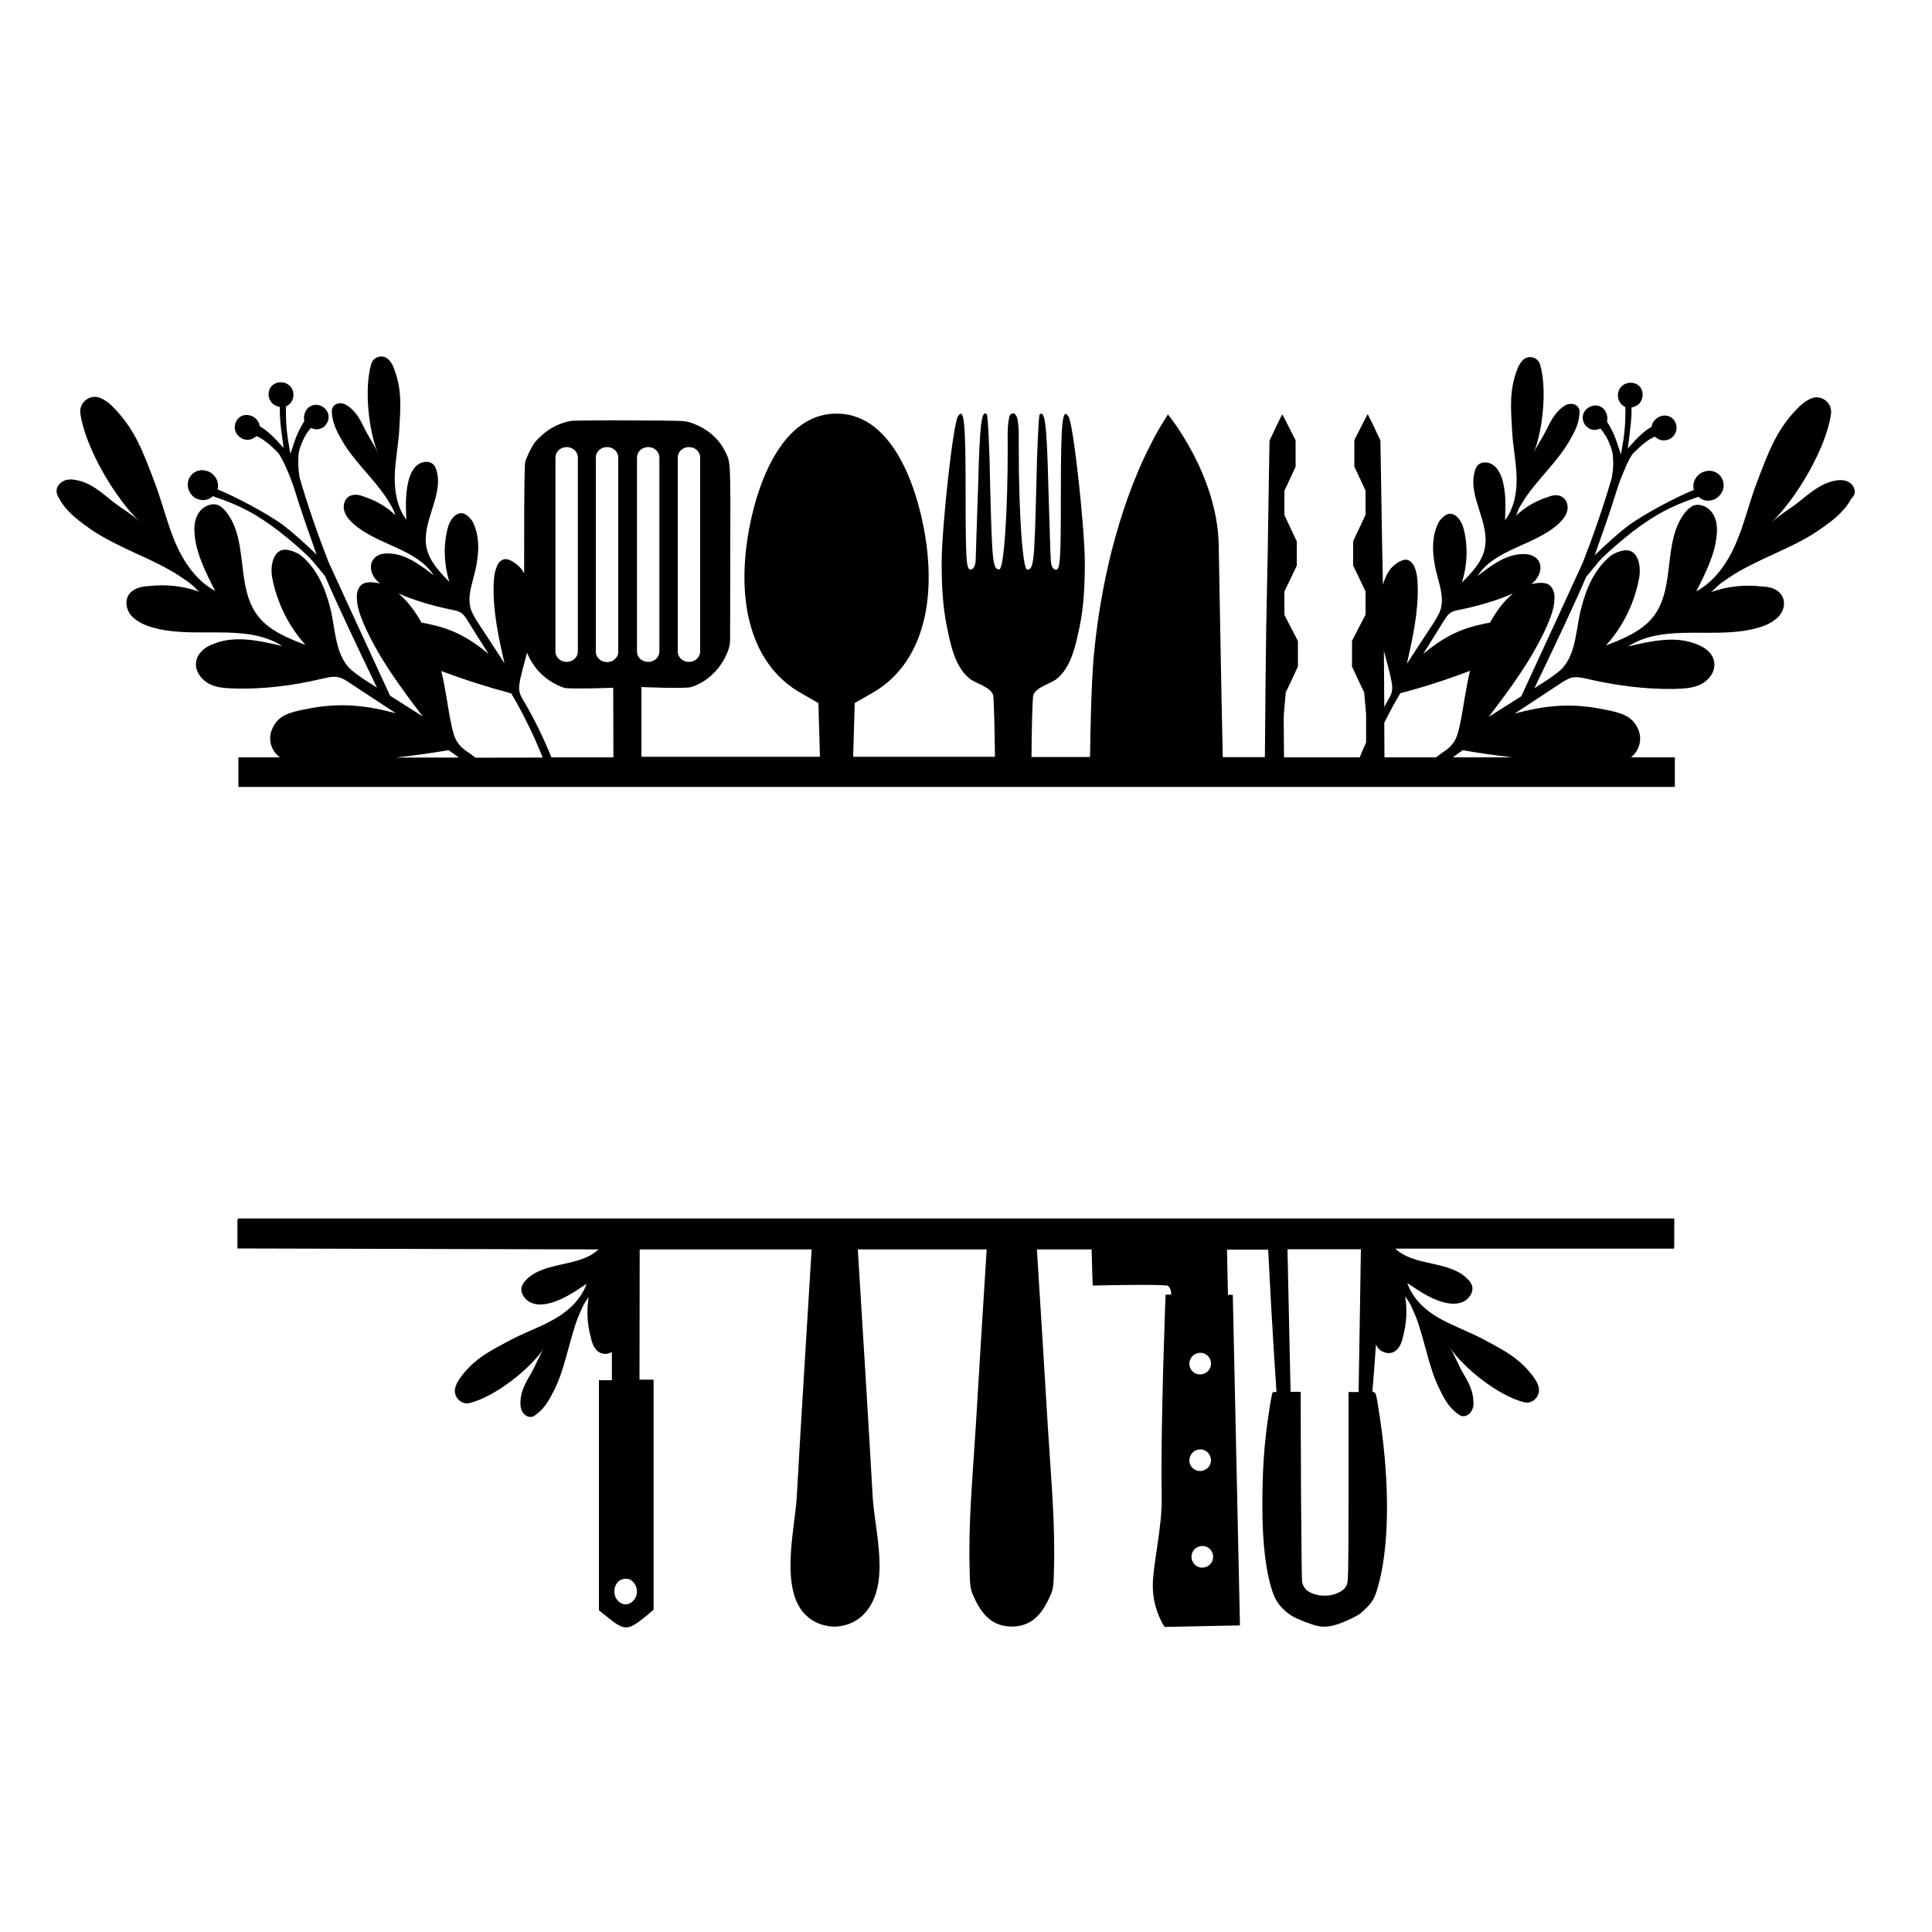
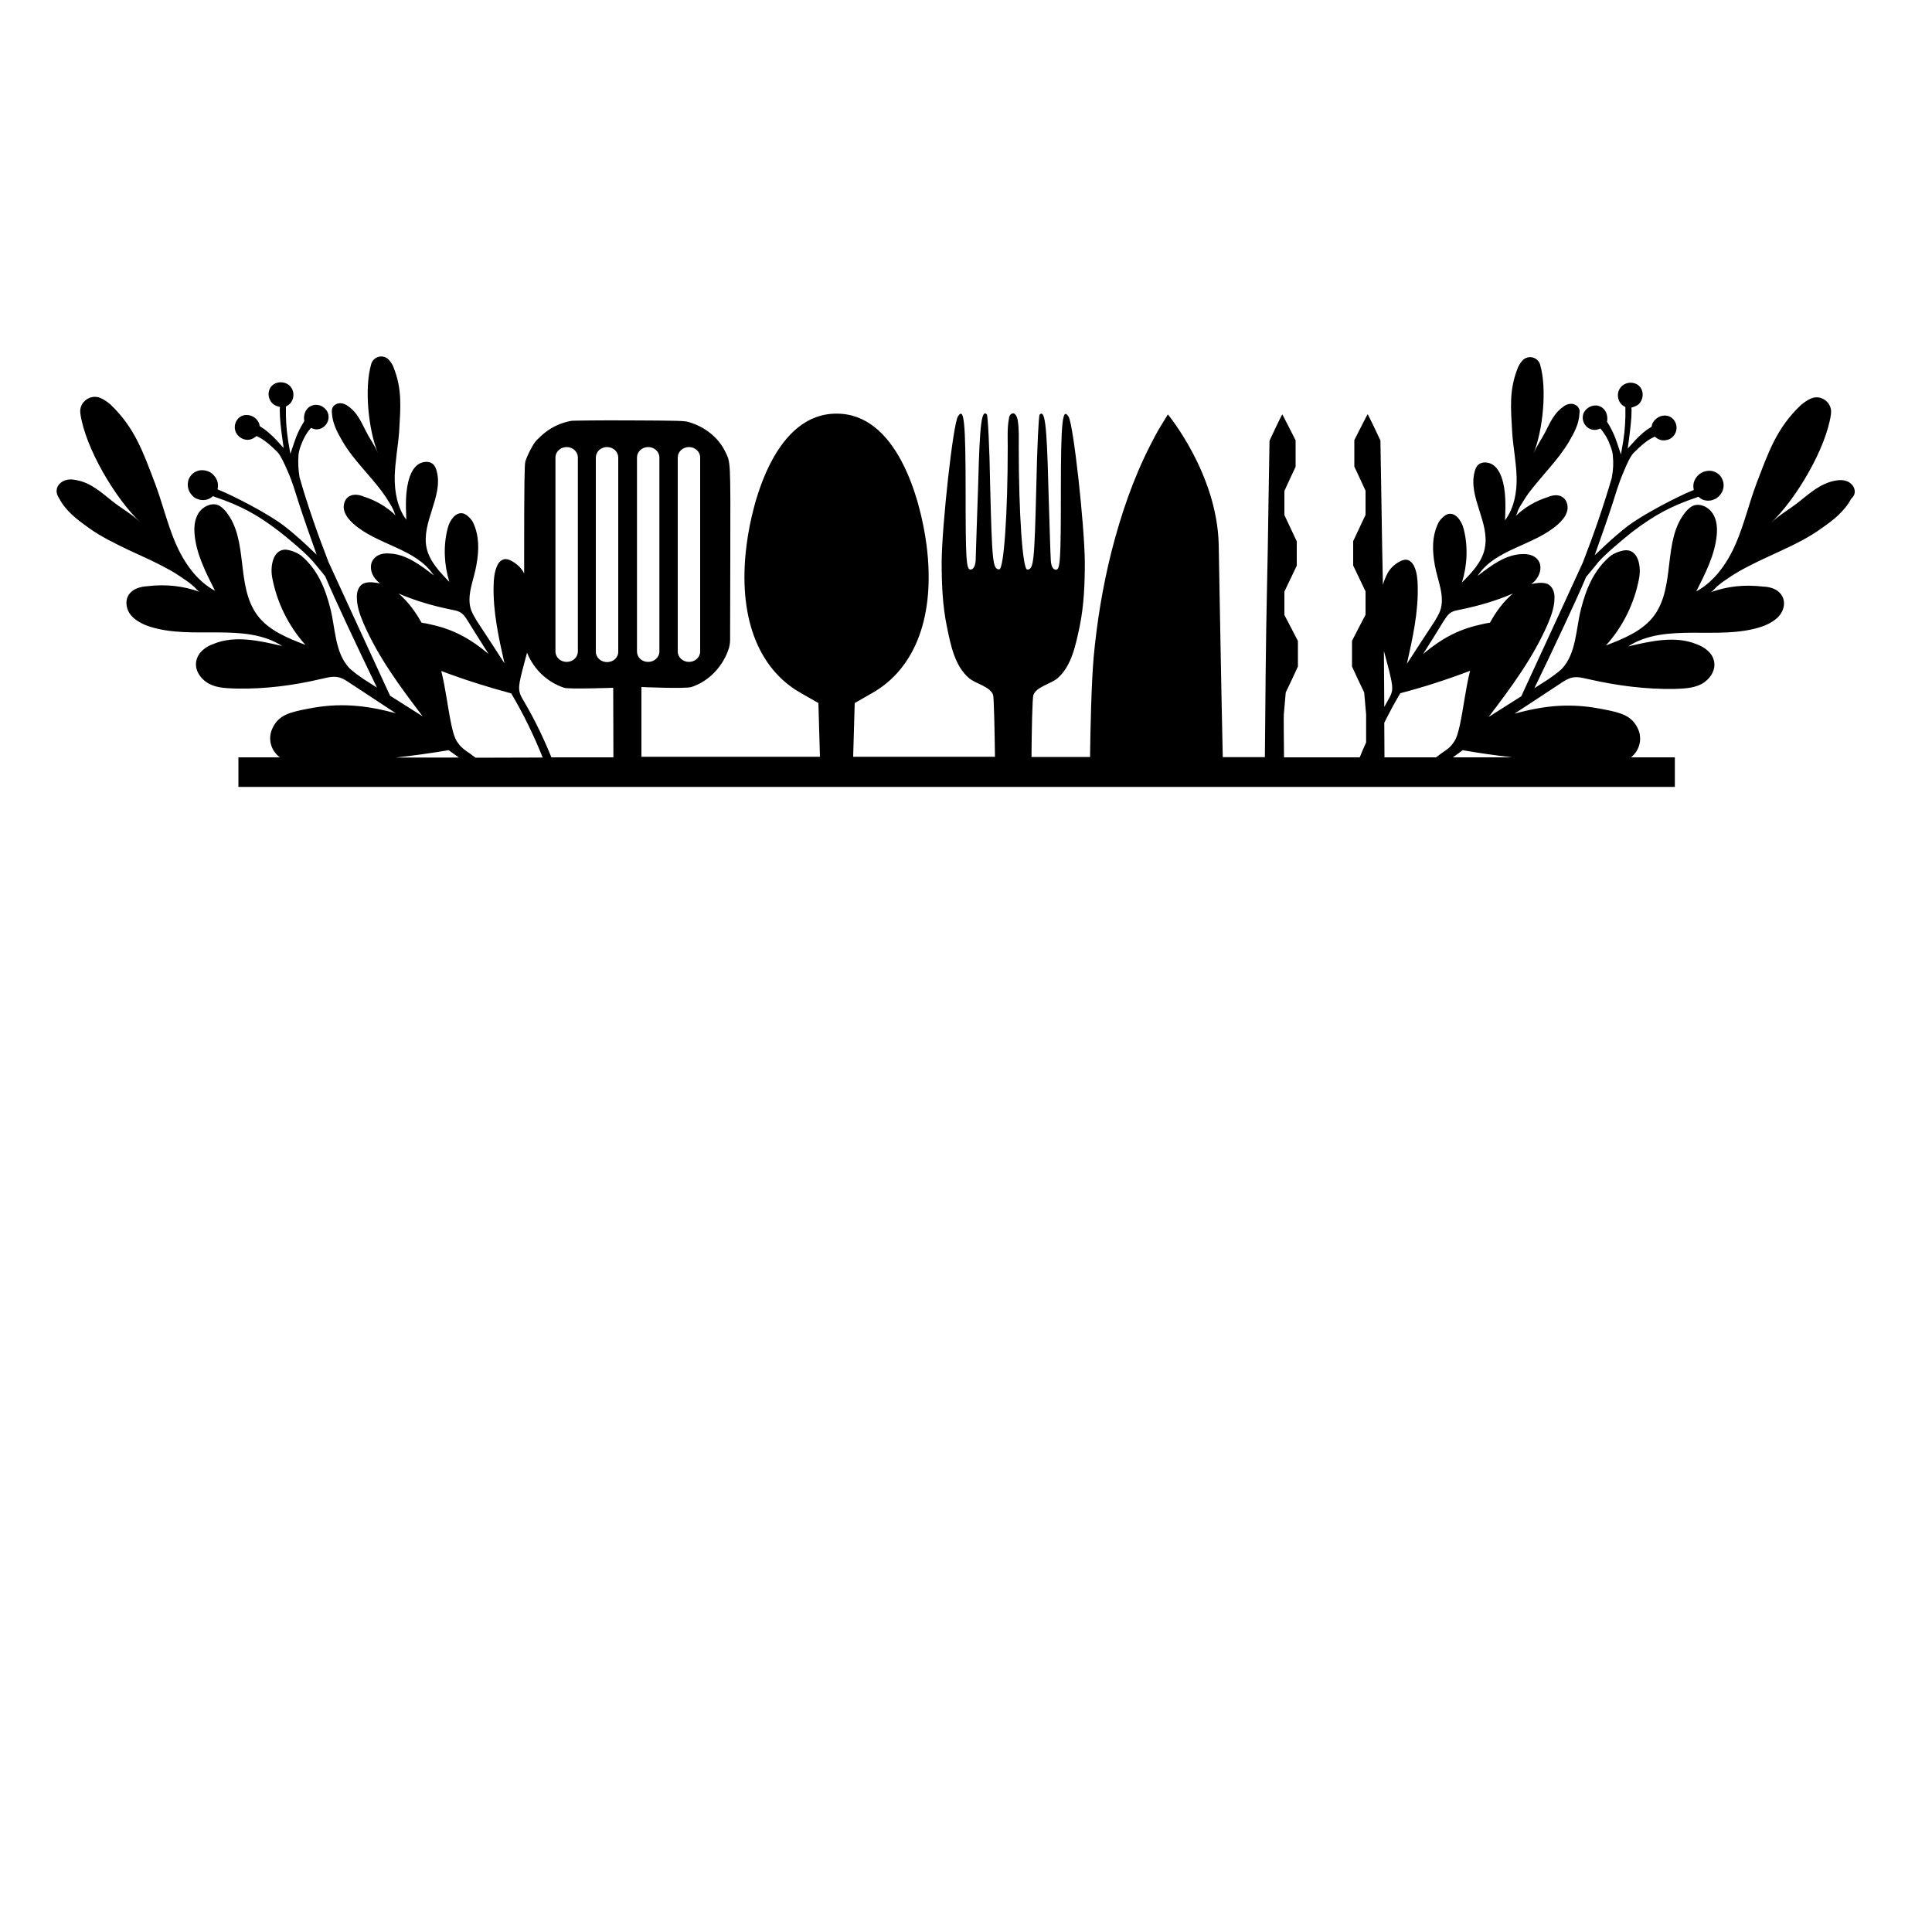
<svg xmlns="http://www.w3.org/2000/svg" xml:space="preserve" style="enable-background:new 0 0 1000 1000;" viewBox="0 0 1000 1000" height="1000px" width="1000px" y="0px" x="0px" id="Layer_1" version="1.1">
  <g>
    <path d="M960,254.2c-0.1-2.3-1.8-4.1-3.7-5c-1.9-0.8-4.2-0.9-6.5-0.4c-7.4,1.4-13,6.4-18.5,10.8c-4.6,3.7-10.3,6.9-14.6,11   c13-12.3,28.5-38.6,31-56.2v-0.1c0.9-5.8-5.1-10.4-10.4-8c-1.7,0.7-3.4,1.9-5.1,3.3c-12.7,12-16.9,24.6-23.1,40.8   c-3.8,10.1-6.3,20.9-10.6,30.9c-4.3,9.9-10.9,19.6-20.5,24.8c4.7-9.4,9.7-19,10.6-29.4c0.3-3.7,0-7.7-2.1-10.9   c-2-3.2-6.1-5.3-9.7-4.2c-1.8,0.6-3.5,2.3-4.6,3.7c-11.7,14.7-4.8,38-16,53.3c-5.9,8-15.9,12-25,15.5c8.9-9.8,14.8-22,17.2-34.8   c1.1-5.9-0.3-14.2-6.4-14.5c-2.4-0.1-6.8,1.5-8.7,3.2c-8.2,7-12.2,16.4-14.9,26.9c-2.8,10.7-2.4,23.3-10.1,31.4   c-2.2,2-4.6,3.7-6.9,5.3c-2.4,1.5-4.8,3.1-7.2,4.6c9.1-18.8,22.4-47,26.6-57.2l0.2-0.4c1.9-2.4,4.3-5.1,6.4-7.8   c3.9-4.4,12.6-11.6,17.2-15.3c11.7-8.9,20.2-13.5,33.5-18l0.9-0.4l0.7,0.5c1.4,1.2,3.3,1.7,5.2,1.5c0.6,0,1.3-0.2,1.8-0.4   c1.4-0.4,2.6-1.3,3.6-2.5c1.7-2,2.3-4.8,1.5-7.3c-0.2-0.5-0.4-1-0.6-1.4c-1.2-2.2-3.3-3.5-5.7-3.8c-2.7-0.2-5.4,0.8-7.1,2.9   c-1.4,1.6-2.1,3.7-1.9,5.7l0.2,1.3l-1.2,0.5c-6.7,2.7-24.1,11.6-32.6,17.9c-4.1,3.1-8.2,6.7-12.3,10.5l-5.2,4.9l2.4-6.8   c3.3-9.2,6.4-18.3,9.3-27.7c1-3,2-5.8,3.3-8.7c1.5-3.8,3.7-8.5,5.2-9.8c3.9-4,7.3-6.7,9.9-7.9l1-0.5l0.8,0.6c0.5,0.3,0.6,0.5,1,0.6   c1.5,0.9,3.3,0.9,5,0.4c1.6-0.5,3-1.7,3.8-3.3c2.1-4.2-0.9-9.6-5.9-9.2c-2.7,0.2-5.2,2.1-6.1,4.6c0,0.2-0.2,1.1-0.3,1.2   c-0.1,0-0.7,0.5-0.7,0.5c-2.4,1.3-5.1,3.7-8,6.8l-3.6,4l0.7-5.2c0.6-4.8,1.3-10.2,1.3-14.7l-0.1-1.3l1.2-0.4   c1.1-0.4,2.1-0.9,2.7-1.5c2.1-2.2,2.5-5.4,1.2-7.9c-2.2-4-8.1-4.1-10.8-0.5c-2.3,3-1.4,7.8,1.9,9.6l0.7,0.4v0.8   c0.1,5.3-0.2,11-1.1,16.7l-1.2,7l-2.2-6.5c-0.9-2.7-2.1-5.4-3.5-7.9c-0.4-0.6-0.7-1.3-1.2-2l-0.3-0.5c0.7-3.5-0.9-7.4-4.7-8.3   c-3.1-0.7-6.6,1.3-7.6,4.3c-1.3,4.2,2.1,8.6,6.4,8.2c0.5,0,0.8-0.2,1.3-0.3l1.2-0.4l0.6,0.8c0.7,0.8,1.4,2,2.3,3.3   c1.9,3.4,3.3,7.4,3.5,9.8v0.2c0.4,3.7,0.2,7.4-0.5,11.1v0.2c-4.3,14.7-9.4,29.5-15,43.9c0,0-21.6,47.1-31.9,69.3   c-5.6,3.6-11.3,7.1-16.9,10.7c11.6-15.2,23.1-30.7,30.7-48.3c1.9-4.5,3.5-9,3.4-13.9c0-2.6-1.2-5.5-3.5-6.6   c-1.2-0.5-2.6-0.7-4.4-0.6c-1.4,0.1-2.8,0.3-4.1,0.6c1-0.8,2-1.6,2.7-2.7c2.1-2.8,2.9-6.8,0.8-9.7c-1.8-2.5-5.2-3.3-8.4-3.1   c-8.6,0.3-16,6-22.9,11.3c9-14,29.2-15.6,41.7-26.8c1.5-1.4,3.1-3.1,4-5c0.5-1.1,0.9-2.3,0.9-3.5c0-2.3-0.9-4.4-2.8-5.6   c-2.3-1.4-5.1-0.9-7.5,0.1c-6.3,2-12,5.3-16.7,9.9c0.6-0.5,1-2.3,1.4-3.2c0.5-1.2,1.2-2.3,1.9-3.4c1.4-2.3,2.7-4.3,4.3-6.4   c3.2-4.1,6.6-8,10-12c3.6-4.2,7.2-8.7,10.1-13.6c2.6-4.5,5.2-9.1,5.4-14.5c0.2-1,0.2-2.1-0.4-2.9c-0.7-1.4-2.4-2.2-3.9-2.2   s-3.1,0.6-4.3,1.7c-4.4,3.1-6.6,8-8.9,12.6c-1.9,3.8-4.7,7.6-6.3,11.5c4.9-11.8,7.1-33.6,3.5-45.9v-0.1c-1.2-4.1-6.3-5.3-9.2-2.2   c-0.9,1-1.7,2.3-2.3,3.6c-4.7,11.6-3.7,21-3,33.5c0.5,7.8,2.1,15.5,2.3,23.3c0.2,7.8-1.3,16-6,22.3c0.3-7.6,0.6-15.3-1.8-22.3   c-0.9-2.4-2.3-5-4.6-6.5c-2.2-1.4-5.6-1.7-7.5,0.1c-1,0.9-1.6,2.5-1.9,3.8c-3.3,13,8.1,26.2,5.3,39.5c-1.4,7-6.8,12.6-11.8,17.6   c2.8-9,3.2-18.8,0.9-27.7c-1-4.2-4.4-9.1-8.5-7.6c-1.6,0.6-4,3-4.7,4.6c-3.3,7-3.1,14.4-1.7,21.9c1.4,7.9,5.4,15.9,2.7,23.5   c-0.8,2-1.9,3.8-2.9,5.5c-4.8,7.3-9.6,14.6-14.3,21.9c3-13.4,6-26.9,5.6-40.5c-0.1-3.5-0.4-7-1.9-10.1c-0.8-1.7-2.4-3.3-4.2-3.3   c-0.9,0-2,0.3-3.1,0.9c-2.8,1.4-5.2,3.7-6.6,6.5c-0.9,1.8-1.7,3.7-2.2,5.6c-0.2-9.1-0.6-28.6-0.8-44.5l-0.5-30.2l-3.2-6.8   c-1.8-3.7-3.3-6.8-3.4-6.8c-0.1,0-1.6,3-3.5,6.7l-3.4,6.7v13.7l2.9,6.2l2.9,6.3v12.5l-3.2,6.8l-3.2,6.8v12.6l3.2,6.7l3.2,6.7v12.1   l-3.5,6.7l-3.5,6.8V345l3.1,6.7l3.2,6.7l1,11.4c0,0.3,0,7.3,0,14.5c-1.2,2.6-2.3,5.1-3.3,7.7h-39.2c-0.1-8.8-0.2-21.8-0.1-22.2   l1-11.4l3.2-6.7l3.1-6.7v-13.2l-3.5-6.8l-3.5-6.7v-12.1l3.2-6.7l3.2-6.7v-12.6l-3.2-6.8l-3.2-6.8v-12.5l2.9-6.3l2.9-6.2v-13.7   l-3.4-6.7c-1.9-3.7-3.4-6.7-3.5-6.7c-0.1,0-1.6,3.1-3.4,6.8l-3.2,6.8l-0.5,30.2c-0.2,16.6-0.6,37.2-0.8,45.7   c-0.6,24.8-0.9,63.3-1.1,87.9h-21.8c-0.9-40.5-1.7-89-2.1-110c-0.8-36.7-26.3-67.4-26.3-67.4s-3.4,5.5-3.8,6.2   c-2,3.3-3.8,6.7-5.5,10.1c-8.8,17.3-15.1,35.9-19.9,54.7c-4.5,17.9-7.5,36.1-9.2,54.4c-1.2,13.6-1.7,37-1.9,51.9h-30.3   c0.1-13,0.4-30.6,1-32.1c1.5-4.2,9.1-5.8,12.3-8.5c7.5-6.3,9.6-17.6,11.6-26.8c2.3-11.1,2.7-22.4,2.7-33.7c-0.2-19.3-5.9-71-8.4-75   c-3.2-5.2-4,2.5-4,38.9c0,34.7-0.3,40.3-2.5,40.3c-1.5,0-2.5-1.7-2.7-4.7c-0.2-2.5-0.7-20.1-1.3-39.3c-0.8-31.7-1.8-38.9-4.5-36.3   c-0.5,0.7-1.3,17.1-1.7,36.9c-1,39.3-1.3,43.3-4.7,43.3c-2.4,0-4.4-29-4.4-63.3c0-4.6,0.2-9.2-0.5-13.8c-0.2-1.6-1.4-5.1-3.7-3.2   c-0.6,0.5-0.8,1.6-0.9,2.3c-0.9,4.7-0.6,9.9-0.6,14.6c0,34.2-2,63.3-4.4,63.3c-3.4,0-3.7-4-4.7-43.3c-0.3-19.8-1.2-36.3-1.7-36.9   c-2.7-2.7-3.7,4.5-4.5,36.3c-0.7,19.1-1.2,36.8-1.3,39.3c-0.2,3-1.2,4.7-2.7,4.7c-2.2,0-2.5-5.5-2.5-40.3c0-36.4-0.8-44.1-4-38.9   c-2.5,4-8.2,55.7-8.4,75c0,11.3,0.4,22.6,2.7,33.7c1.9,9.2,4,20.5,11.6,26.8c3.2,2.7,10.8,4.3,12.3,8.5c0.5,1.4,0.8,19,1,32.1   h-73.4l0.8-27.8l8.9-5.1c22.7-12.8,32.9-40.3,28.3-76.5c-3.2-24.7-15.6-68.3-46.6-68.2c-31-0.1-43.5,43.5-46.6,68.2   c-4.6,36.2,5.6,63.8,28.3,76.5l8.9,5.1l0.8,27.8H332l0-36.1c0,0,22.8,1,25.9,0c9-3,15.7-10.2,18.9-18.7l0.1-0.3   c0.7-1.8,1-3.7,1-5.6l0.1-42.9c0.1-51.1,0.2-48.5-2.7-54.5c-3.6-7.3-10.6-12.8-19-15.2c-2.2-0.6-4.9-0.7-30.4-0.8   c-15.4-0.1-28.9,0.1-30,0.2c-5.9,1-11.3,3.6-15.9,7.9c-3.1,2.8-3.7,3.8-5.5,7.2c-1.1,2.1-2.3,4.9-2.6,6c-0.4,1.7-0.6,10.9-0.6,47.9   c0,3.6,0,6.9,0,10c-1.4-2.8-3.8-5-6.6-6.5c-1.1-0.6-2.2-0.9-3.1-0.9c-1.8,0-3.4,1.5-4.2,3.3c-1.5,3.2-1.8,6.6-1.9,10.1   c-0.4,13.6,2.6,27.2,5.6,40.5c-4.7-7.3-9.5-14.6-14.3-21.9c-1-1.7-2.1-3.5-2.9-5.5c-2.7-7.6,1.4-15.6,2.7-23.5   c1.4-7.6,1.5-15-1.7-21.9c-0.7-1.6-3.1-4-4.7-4.6c-4.1-1.5-7.5,3.4-8.5,7.6c-2.3,8.9-1.9,18.7,0.9,27.7c-5-5.1-10.3-10.7-11.8-17.6   c-2.8-13.3,8.6-26.5,5.3-39.5c-0.3-1.3-0.9-2.9-1.9-3.8c-1.9-1.8-5.3-1.5-7.5-0.1c-2.4,1.5-3.7,4.1-4.6,6.5   c-2.4,7-2.1,14.7-1.8,22.3c-4.7-6.3-6.1-14.5-6-22.3c0.2-7.8,1.7-15.5,2.3-23.3c0.7-12.5,1.7-21.9-3-33.5c-0.5-1.4-1.4-2.6-2.3-3.6   c-2.9-3.2-8-1.9-9.2,2.2v0.1c-3.6,12.3-1.4,34,3.5,45.9c-1.6-3.9-4.4-7.7-6.3-11.5c-2.3-4.5-4.4-9.5-8.9-12.6   c-1.3-1.1-2.9-1.7-4.3-1.7c-1.4,0-3.2,0.7-3.9,2.2c-0.5,0.8-0.5,1.9-0.4,2.9c0.3,5.4,2.8,10,5.4,14.5c2.9,5,6.5,9.4,10.1,13.6   c3.4,4,6.9,7.9,10,12c1.6,2.1,3,4.2,4.3,6.4c0.7,1.1,1.4,2.3,1.9,3.4c0.5,0.9,0.8,2.6,1.4,3.2c-4.7-4.6-10.4-7.9-16.7-9.9   c-2.4-1-5.2-1.4-7.5-0.1c-1.9,1.2-2.8,3.3-2.8,5.6c0,1.2,0.4,2.4,0.9,3.5c0.9,1.9,2.4,3.5,4,5c12.5,11.2,32.6,12.8,41.7,26.8   c-6.9-5.3-14.3-11-22.9-11.3c-3.2-0.3-6.6,0.5-8.4,3.1c-2.1,2.9-1.3,6.9,0.8,9.7c0.8,1,1.7,1.9,2.7,2.7c-1.3-0.3-2.7-0.5-4.1-0.6   c-1.8-0.1-3.3,0.1-4.4,0.6c-2.4,1.1-3.5,4-3.5,6.6c-0.1,4.9,1.5,9.4,3.4,13.9c7.6,17.6,19.1,33.1,30.7,48.3   c-5.6-3.6-11.3-7.1-16.9-10.7c-10.3-22.2-31.9-69.3-31.9-69.3c-5.6-14.4-10.8-29.2-15-43.9v-0.2c-0.6-3.7-0.8-7.4-0.5-11.1v-0.2   c0.2-2.4,1.6-6.4,3.5-9.8c0.8-1.4,1.5-2.5,2.3-3.3l0.6-0.8l1.2,0.4c0.5,0.1,0.8,0.3,1.3,0.3c4.3,0.4,7.7-4.1,6.4-8.2   c-1-3.1-4.5-5.1-7.6-4.3c-3.8,0.9-5.4,4.8-4.7,8.3l-0.3,0.5c-0.5,0.7-0.8,1.4-1.2,2c-1.4,2.5-2.6,5.2-3.5,7.9l-2.2,6.5l-1.2-7   c-0.9-5.7-1.2-11.4-1.1-16.7v-0.8l0.7-0.4c3.3-1.8,4.2-6.6,1.9-9.6c-2.6-3.5-8.6-3.4-10.8,0.5c-1.4,2.5-0.9,5.8,1.2,7.9   c0.6,0.6,1.6,1.2,2.7,1.5l1.2,0.4l-0.1,1.3c0,4.5,0.6,9.9,1.3,14.7l0.7,5.2l-3.6-4c-3-3.1-5.7-5.5-8-6.8c0,0-0.6-0.5-0.7-0.5   c-0.1-0.1-0.3-1-0.3-1.2c-0.9-2.5-3.3-4.4-6.1-4.6c-5-0.4-8,5-5.9,9.2c0.8,1.5,2.2,2.7,3.8,3.3c1.6,0.5,3.4,0.5,5-0.4   c0.4-0.2,0.5-0.4,1-0.6l0.8-0.6l1,0.5c2.5,1.2,6,3.9,9.9,7.9c1.4,1.4,3.6,6,5.2,9.8c1.3,2.9,2.3,5.7,3.3,8.7   c2.9,9.4,6,18.5,9.3,27.7l2.4,6.8l-5.2-4.9c-4.1-3.8-8.2-7.4-12.3-10.5c-8.5-6.3-25.9-15.2-32.6-17.9l-1.2-0.5l0.2-1.3   c0.2-2-0.5-4.1-1.9-5.7c-1.6-2.1-4.3-3.1-7.1-2.9c-2.4,0.3-4.5,1.6-5.7,3.8c-0.3,0.5-0.5,1-0.6,1.4c-0.7,2.5-0.2,5.3,1.5,7.3   c1,1.3,2.2,2.2,3.6,2.5c0.5,0.2,1.2,0.4,1.8,0.4c1.9,0.2,3.8-0.4,5.2-1.5l0.7-0.5l0.9,0.4c13.3,4.5,21.8,9,33.5,18   c4.6,3.6,13.3,10.8,17.2,15.3c2.2,2.7,4.5,5.3,6.4,7.8l0.2,0.4c4.2,10.2,17.5,38.4,26.6,57.2c-2.4-1.5-4.8-3.1-7.2-4.6   c-2.3-1.6-4.7-3.3-6.9-5.3c-7.8-8.1-7.3-20.7-10.1-31.4c-2.7-10.5-6.7-20-14.9-26.9c-1.9-1.6-6.2-3.3-8.7-3.2   c-6.1,0.4-7.5,8.7-6.4,14.5c2.4,12.7,8.3,24.9,17.2,34.8c-9.1-3.5-19.2-7.5-25-15.5c-11.2-15.3-4.3-38.6-16-53.3   c-1.1-1.4-2.8-3.1-4.6-3.7c-3.5-1.1-7.7,1.1-9.7,4.2c-2.1,3.3-2.4,7.2-2.1,10.9c0.9,10.5,5.9,20,10.6,29.4   c-9.7-5.2-16.2-14.9-20.5-24.8c-4.2-9.9-6.8-20.8-10.6-30.9c-6.2-16.3-10.5-28.8-23.1-40.8c-1.6-1.4-3.3-2.5-5.1-3.3   c-5.3-2.3-11.3,2.3-10.4,8v0.1c2.5,17.6,18,43.9,31,56.2c-4.3-4.2-10-7.3-14.6-11c-5.5-4.4-11.1-9.5-18.5-10.8   c-2.3-0.5-4.6-0.5-6.5,0.4c-1.9,0.9-3.6,2.6-3.7,5c-0.1,1.4,0.5,2.8,1.3,4c3.4,6.6,9.3,11,15.3,15.3c6.5,4.7,13.7,8.1,20.7,11.5   c6.7,3.1,13.4,6,19.7,9.5c3.3,1.7,6.2,3.6,9.2,5.7c1.6,1,3,2.1,4.4,3.3c1.1,0.8,2.4,2.8,3.6,3.2c-8.7-3.2-17.9-4.1-27-3   c-3.8,0.2-7.6,1.3-9.7,4.2c-1.8,2.5-1.7,5.8-0.4,8.7c0.7,1.5,1.9,2.9,3.3,4c2.4,1.9,5.1,3.2,8,4.1c22.2,7,48.9-2.5,68.4,10   c-11.8-2.8-24.6-5.7-35.6-1.1c-4.1,1.4-8,4.4-8.9,8.8c-1,4.8,2.3,9.5,6.6,11.8c4.3,2.3,9.2,2.3,14.1,2.5c14.8,0.3,29.6-1.6,44-5   c2.9-0.6,5.7-1.5,8.7-0.9c2.4,0.5,4.4,1.9,6.5,3.3c7.7,5.1,15.6,10.3,23.4,15.4c-15.9-4.3-29.5-5.6-45.8-2.3   c-9.6,1.8-14.9,3.4-18,9.9c-2.7,5.5-0.9,11.8,3.8,15.2l-21.5,0v15.3h743.5V392h-22.7c4.4-3.5,6.1-9.6,3.5-15   c-3.1-6.5-8.4-8.1-18-9.9c-16.3-3.3-29.8-2.1-45.8,2.3c7.9-5.1,15.7-10.4,23.4-15.4c2.1-1.4,4.2-2.8,6.5-3.3c3-0.6,5.8,0.3,8.7,0.9   c14.5,3.3,29.2,5.2,44,5c4.9-0.2,9.8-0.3,14.1-2.5c4.3-2.3,7.6-7,6.6-11.8c-0.8-4.3-4.8-7.3-8.9-8.8c-11-4.6-23.8-1.7-35.6,1.1   c19.5-12.6,46.2-3,68.4-10c2.9-0.9,5.6-2.2,8-4.1c1.4-1.1,2.5-2.4,3.3-4c1.4-2.9,1.4-6.1-0.4-8.7c-2.1-3-5.9-4.1-9.7-4.2   c-9.1-1.1-18.4-0.2-27,3c1.2-0.4,2.5-2.3,3.6-3.2c1.4-1.2,2.8-2.3,4.4-3.3c3-2.1,6-4,9.2-5.7c6.3-3.4,13-6.4,19.7-9.5   c7.1-3.3,14.2-6.8,20.7-11.5c6-4.2,11.8-8.7,15.3-15.3C959.5,257,960.1,255.6,960,254.2z M350.8,236.8c0-3,2.6-5.4,5.8-5.4   c3.2,0,5.8,2.4,5.8,5.4v100.4c0,3-2.6,5.4-5.8,5.4c-3.2,0-5.8-2.4-5.8-5.4V236.8z M287.5,236.8c0-3,2.6-5.4,5.8-5.4   c3.2,0,5.8,2.4,5.8,5.4v100.4c0,3-2.6,5.4-5.8,5.4c-3.2,0-5.8-2.4-5.8-5.4V236.8z M264.6,358.9c6.3,10.6,11.7,21.7,16.3,33.2   l-34.7,0.1c-1-0.7-2-1.4-3-2.2c-2.3-1.5-4.3-2.9-5.9-5.1c-2.1-2.6-2.8-6-3.6-9.4c-2-9.4-3-19-5.3-28.2   C240.3,351.8,252.3,355.6,264.6,358.9z M218.2,322.3c-3.2-5.7-7-10.9-11.9-15.1c8.5,3.7,17.5,6.3,26.6,8.2c2.1,0.5,4.2,0.6,6,2   c1.4,1,2.3,2.5,3.3,4.1c3.4,5.6,7.1,11.3,10.7,17c-9.1-7.6-17.6-12.5-29.2-15.1C221.6,322.9,219.8,322.5,218.2,322.3z M232.2,388.3   c1.8,1.2,3.5,2.5,5.3,3.8l-32.6,0C214.1,391.1,223.2,389.8,232.2,388.3z M317.5,392l-32.1,0c-4-9.9-8.7-19.6-14.1-28.8   c-1-1.7-2-3.3-2.4-5.1c-0.5-2.3,0-4.7,0.5-7.1c1-4.5,2.3-8.8,3.4-13.2c3.3,8.3,10,15.1,19.2,18.2c2.4,0.8,25.4,0,25.4,0L317.5,392z    M320,337.2c0.1,3.1-2.5,5.5-5.8,5.5c-3.2,0-5.8-2.4-5.8-5.4V236.8c0-3,2.6-5.4,5.8-5.4c3.2,0,5.8,2.4,5.8,5.4V337.2z M329.7,337.2   V236.8c0-3,2.6-5.4,5.8-5.4c3.2,0,5.8,2.4,5.8,5.4v100.4c0,3-2.6,5.4-5.8,5.4C332.2,342.6,329.7,340.2,329.7,337.2z M747.2,321.5   c1-1.5,1.9-3.1,3.3-4.1c1.8-1.4,3.9-1.5,6-2c9.1-1.9,18.1-4.5,26.6-8.2c-4.9,4.1-8.7,9.3-11.9,15.1c-1.6,0.2-3.4,0.6-5.4,1.1   c-11.6,2.6-20.1,7.5-29.2,15.1C740.2,332.8,743.8,327.1,747.2,321.5z M716.3,336.9c1.2,4.7,2.6,9.4,3.6,14.1c0.5,2.4,1,4.9,0.5,7.1   c-0.4,1.8-1.4,3.3-2.4,5.1c-0.5,0.9-1,1.8-1.5,2.7C716.4,356,716.4,346,716.3,336.9z M716.5,374.1c2.6-5.2,5.3-10.3,8.3-15.3   c12.3-3.2,24.3-7.1,36.1-11.6c-2.3,9.2-3.3,18.8-5.3,28.2c-0.8,3.3-1.5,6.8-3.6,9.4c-1.5,2.2-3.6,3.5-5.9,5.1   c-0.9,0.7-1.9,1.4-2.8,2.1h-26.7C716.6,386.2,716.5,380.2,716.5,374.1z M752,392c1.7-1.2,3.4-2.5,5.1-3.7   c8.5,1.5,17.1,2.7,25.7,3.7H752z" />
-     <path d="M123.2,631.1L123.2,631.1l-0.3,0v15.1l186.9,0.5c-10.2,9.5-28.2,5.9-37.7,16c-1,1-2,2.5-2.2,3.9c-0.5,2.8,1.8,6,4.4,7.4   c2.8,1.4,5.8,1.4,8.5,0.9c7.7-1.5,14.3-6,20.8-10.4c-2.8,8-9.2,13.9-16.2,18c-7,4.1-14.8,6.8-22,10.5   c-11.5,6.1-20.5,10.3-27.9,21.2c-0.9,1.3-1.5,2.8-1.9,4.2c-1.1,4.5,3.1,8.9,7.4,7.8l0.1,0c13-3.2,31-17.3,38.6-28.5   c-2.5,3.7-4.2,8.5-6.4,12.4c-2.7,4.7-5.8,9.5-5.9,15.5c-0.2,1.8,0.2,3.8,1,5.2c0.9,1.4,2.5,2.7,4.2,2.6c1,0.1,2-0.5,2.8-1.2   c4.6-3.2,7.2-8.2,9.7-13.2c2.7-5.5,4.5-11.5,6.1-17.3c1.5-5.5,3-11,4.7-16.3c0.9-2.7,1.9-5.2,3.1-7.7c0.5-1.3,1.2-2.6,1.9-3.7   c0.5-0.9,1.8-2.2,1.9-3.1c-1.3,7.1-0.9,14.5,1.1,21.7c0.6,2.9,1.8,5.9,4.4,7.4c2.1,1.2,4.4,0.9,6.4-0.2l0,14.6h-6.7v119.1l3.9,3.1   c6.4,5.3,8.9,6.4,12.2,5.4c1.8-0.5,6.1-3.5,9.6-6.6l2.6-2.2V714.1H331l0.1-67.4h89c-1.1,18.2-2.4,39.6-4,65.3   c-1.3,20.9-2.5,41.9-3.7,62.8c-1,18.8-12.4,59.7,14.5,66.5c7.4,1.9,15.8-0.7,20.8-6.4c13.5-15.1,5-42.3,4-60.1   c-1.2-21-2.4-41.9-3.7-62.8c-1.6-25.7-2.9-47.2-4-65.3h66.7c-1.9,30.8-3.9,61.7-5.7,92.5c-1.5,24.6-3.9,49.5-3.1,74.1   c0.1,3.7,0,8.3,1.5,11.8c3.5,8,8.4,16.8,20.3,16.8c11.9,0,16.8-8.8,20.3-16.8c1.5-3.5,1.4-8.1,1.5-11.8c0.8-24.6-1.6-49.6-3.1-74.1   c-1.8-30.8-3.8-61.7-5.7-92.5h28.3c0.1,4.5,0.3,9.1,0.4,13.6c0,0.3,0.2,5.1,0.2,5.1c11.7-0.3,37.8-0.7,39,0.2   c1.3,1,1.6,2.8,1.6,4.5h-2.9c0,0-2.7,70-2,103.8c0.4,17.1-4.9,36.6-4.6,48c0.3,11.9,6.1,20.2,6.1,20.2l39-0.8l-3.7-171.1h-2.5   c-0.1-3.5-0.3-11.8-0.5-23.4h21.3c1.9,38.7,4.3,73.7,4.3,73.7h-1.4c-0.8,0-0.9,0.5-2.1,7.8c-3.2,20.1-3.8,34.1-3.8,51.8   c0,19.4,2,35.1,5.7,45c1.6,4.5,5.2,8.6,9.6,11.3c2.8,1.7,10.5,4.7,13.7,5.3c4.6,0.9,9.6-0.3,17.4-4.1c3.5-1.7,4.6-2.5,7.1-5   c3.4-3.3,4.5-5.3,6-10.2c6.1-20.2,6.7-52.4,1.4-88.2c-1.9-12.5-2.1-13.4-3.2-13.6c-0.8-0.1-0.9-0.4-0.6-2.3   c0.2-1.9,0.9-11,1.7-22.4c0.1,0.2,0.2,0.4,0.3,0.6c0.6,1.1,1.5,2.2,2.6,2.8c2,1.2,4.5,1.5,6.6,0.3c2.5-1.5,3.8-4.4,4.4-7.4   c2-7.2,2.4-14.6,1.1-21.7c0.1,0.9,1.4,2.2,1.9,3.1c0.7,1.2,1.4,2.4,1.9,3.7c1.2,2.6,2.2,5,3.1,7.7c1.7,5.3,3.2,10.8,4.7,16.3   c1.6,5.8,3.4,11.8,6.1,17.3c2.4,5,5,10,9.7,13.2c0.8,0.7,1.7,1.3,2.8,1.2c1.7,0.1,3.4-1.2,4.2-2.6c0.9-1.4,1.3-3.3,1-5.2   c-0.1-6-3.2-10.8-5.9-15.5c-2.2-3.9-3.9-8.7-6.4-12.4c7.6,11.2,25.6,25.3,38.6,28.5l0.1,0c4.3,1.1,8.5-3.2,7.4-7.8   c-0.3-1.4-1-2.9-1.9-4.2c-7.5-10.9-16.5-15.1-27.9-21.2c-7.2-3.7-15-6.5-22-10.5s-13.4-10-16.2-18c6.6,4.4,13.2,9,20.8,10.4   c2.7,0.5,5.7,0.5,8.5-0.9c2.6-1.3,4.8-4.5,4.4-7.4c-0.2-1.5-1.3-3-2.2-3.9c-9.5-10.1-27.5-6.5-37.7-16h144.3v-1h0.1v-14.6H123.2z    M327.5,828.8c-2.5,2.4-5.9,2.1-8.1-0.8c-2.4-3-1.6-8.3,1.6-10.1c1.6-0.9,4.2-1,5.5-0.1C330.3,820.3,330.8,825.8,327.5,828.8z    M621.1,700.2c3.1-0.1,5.7,2.4,5.7,5.5c0.1,3.1-2.4,5.6-5.5,5.7c-3.1,0.1-5.7-2.4-5.7-5.5C615.6,702.9,618,700.3,621.1,700.2z    M621.1,750.2c3.1-0.1,5.6,2.4,5.7,5.5c0.1,3.1-2.4,5.6-5.5,5.7c-3.1,0.1-5.7-2.4-5.7-5.5C615.6,752.9,618,750.3,621.1,750.2z    M622.4,811.4c-3.1,0.1-5.6-2.4-5.7-5.5c-0.1-3.1,2.4-5.6,5.5-5.7c3.1-0.1,5.7,2.4,5.7,5.5C628,808.8,625.5,811.3,622.4,811.4z    M703.2,720.5H698v49.1c0,46.9-0.2,49.2-0.9,50.7c-0.9,2-2.1,3.1-4.9,4.3c-5,2.3-12.2,1.5-15.9-1.6c-1.4-1.3-2.3-3.1-2.4-5.1   c-0.2-5.4-0.3-19-0.5-47.6l-0.2-49.9H668c0,0-0.7-33.6-1.6-73.8h38C703.8,686.9,703.2,720.5,703.2,720.5z" />
  </g>
</svg>